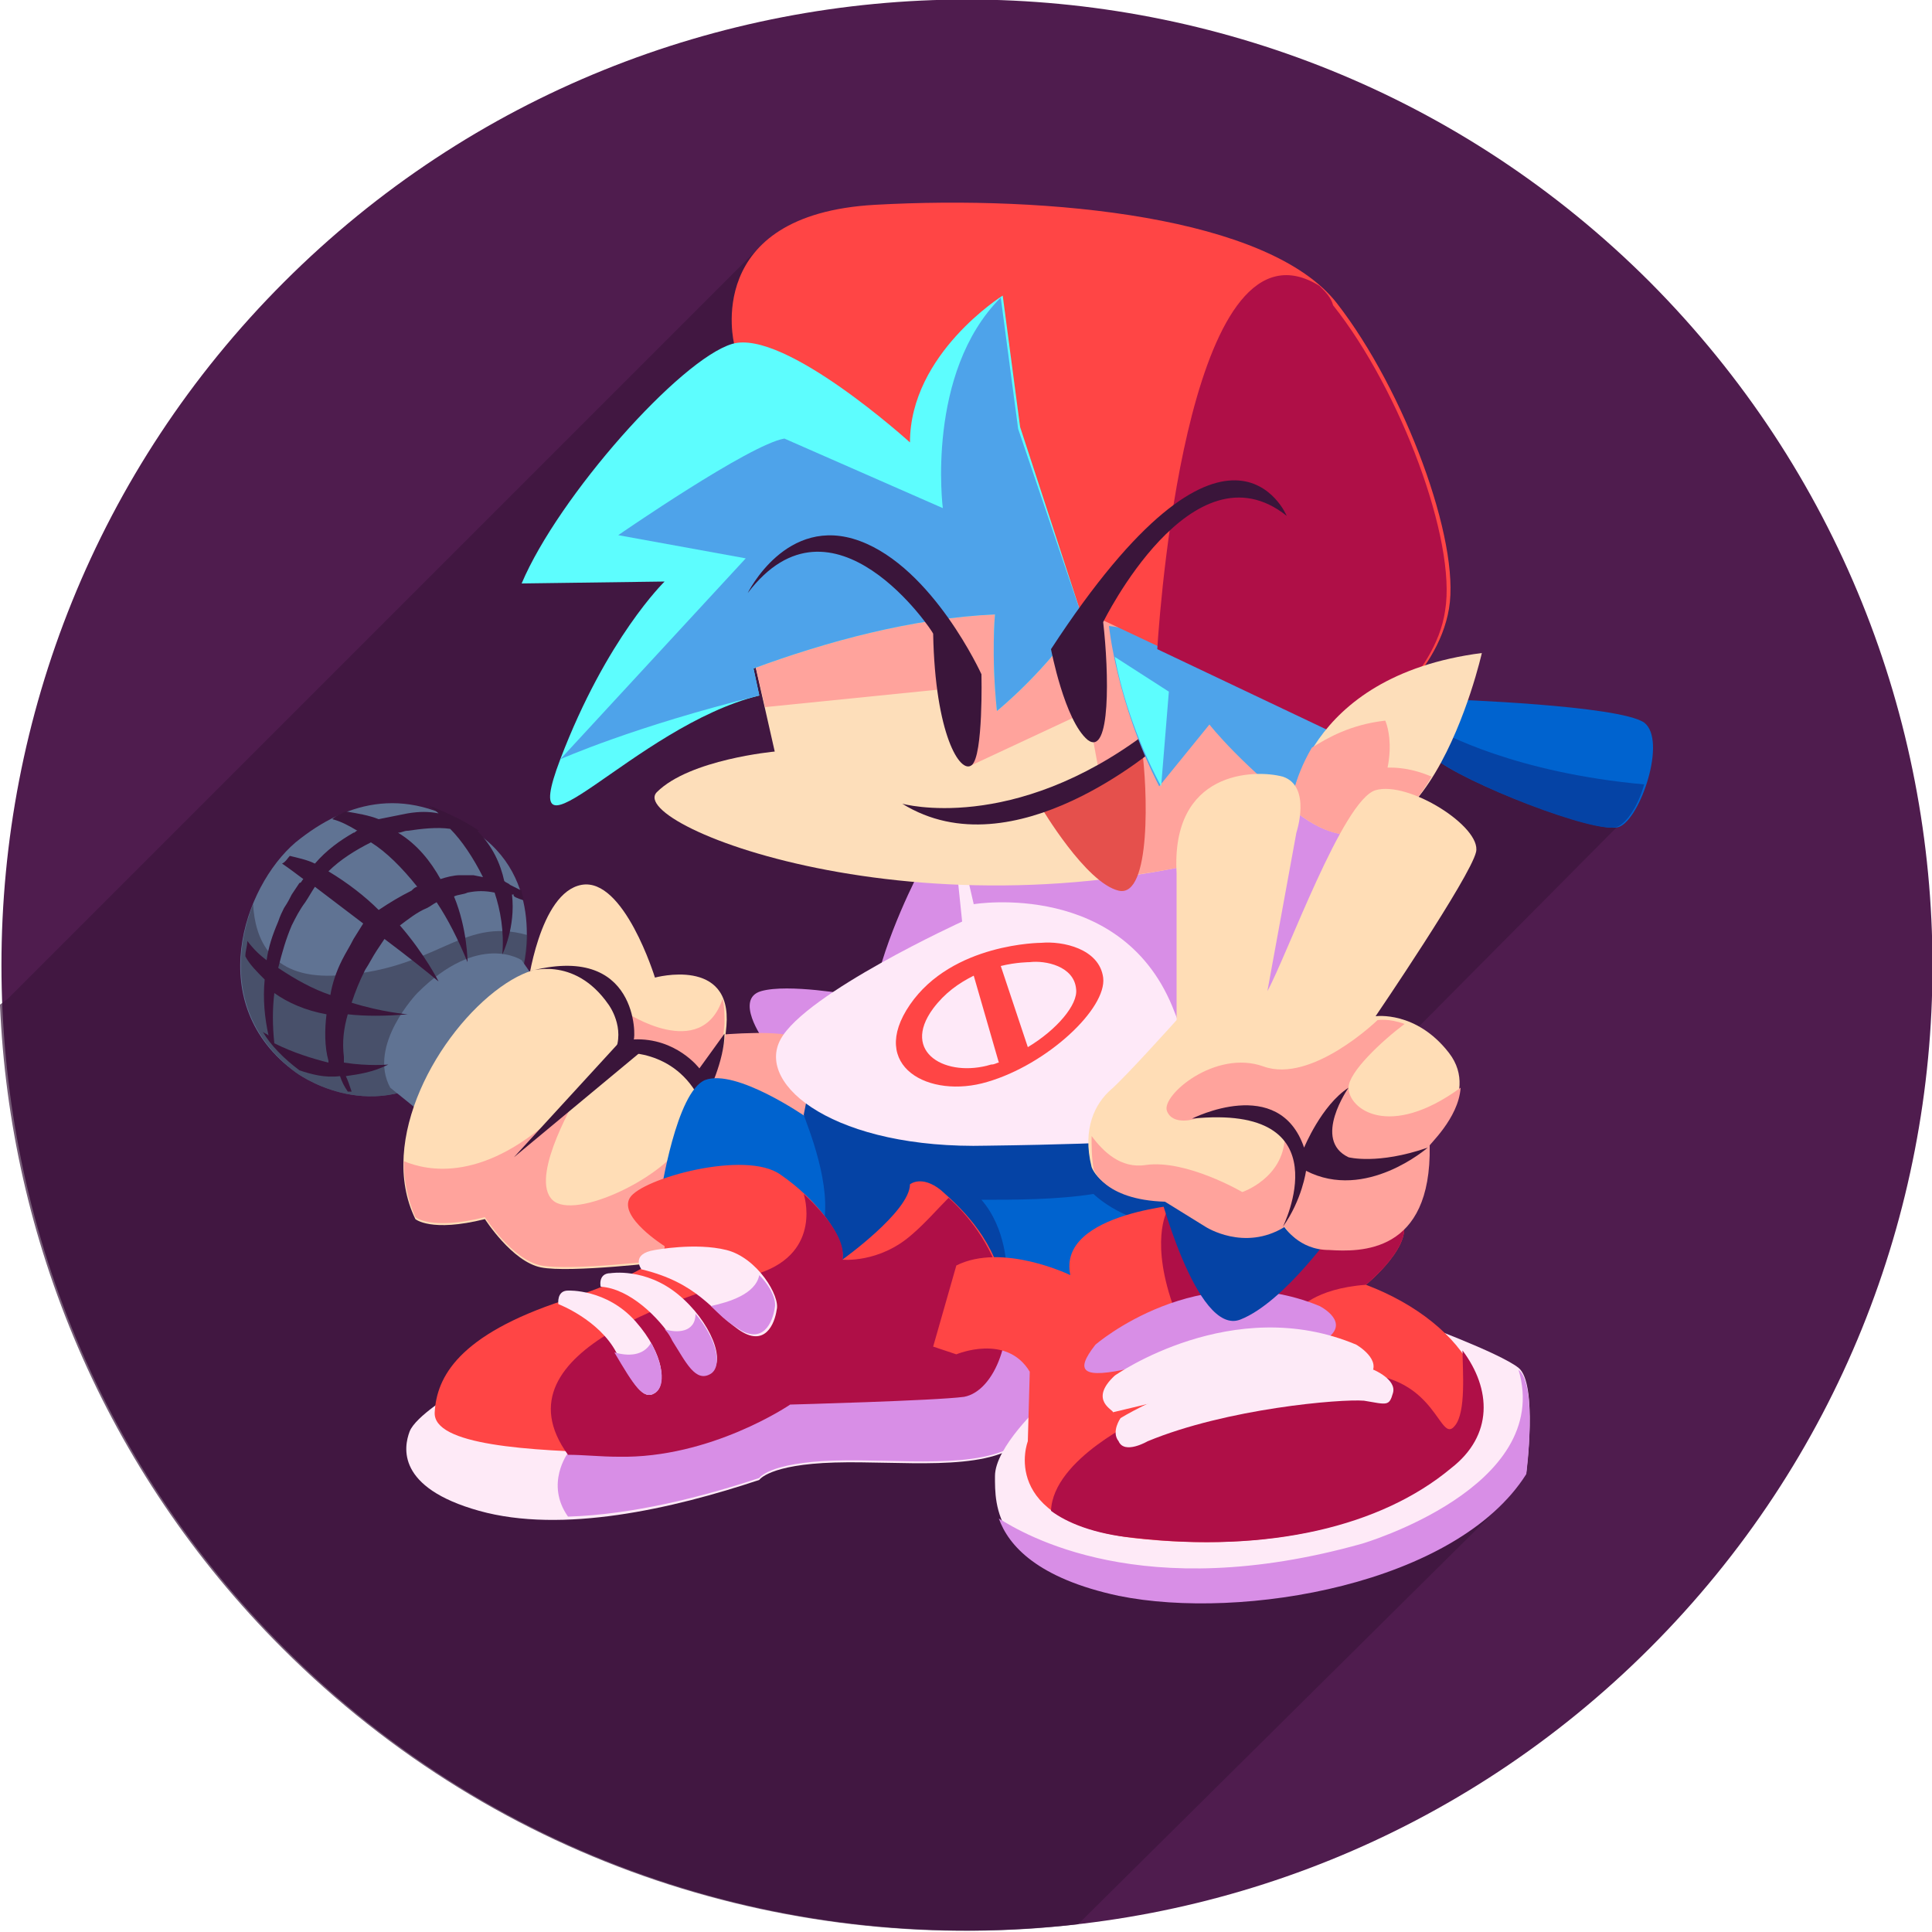
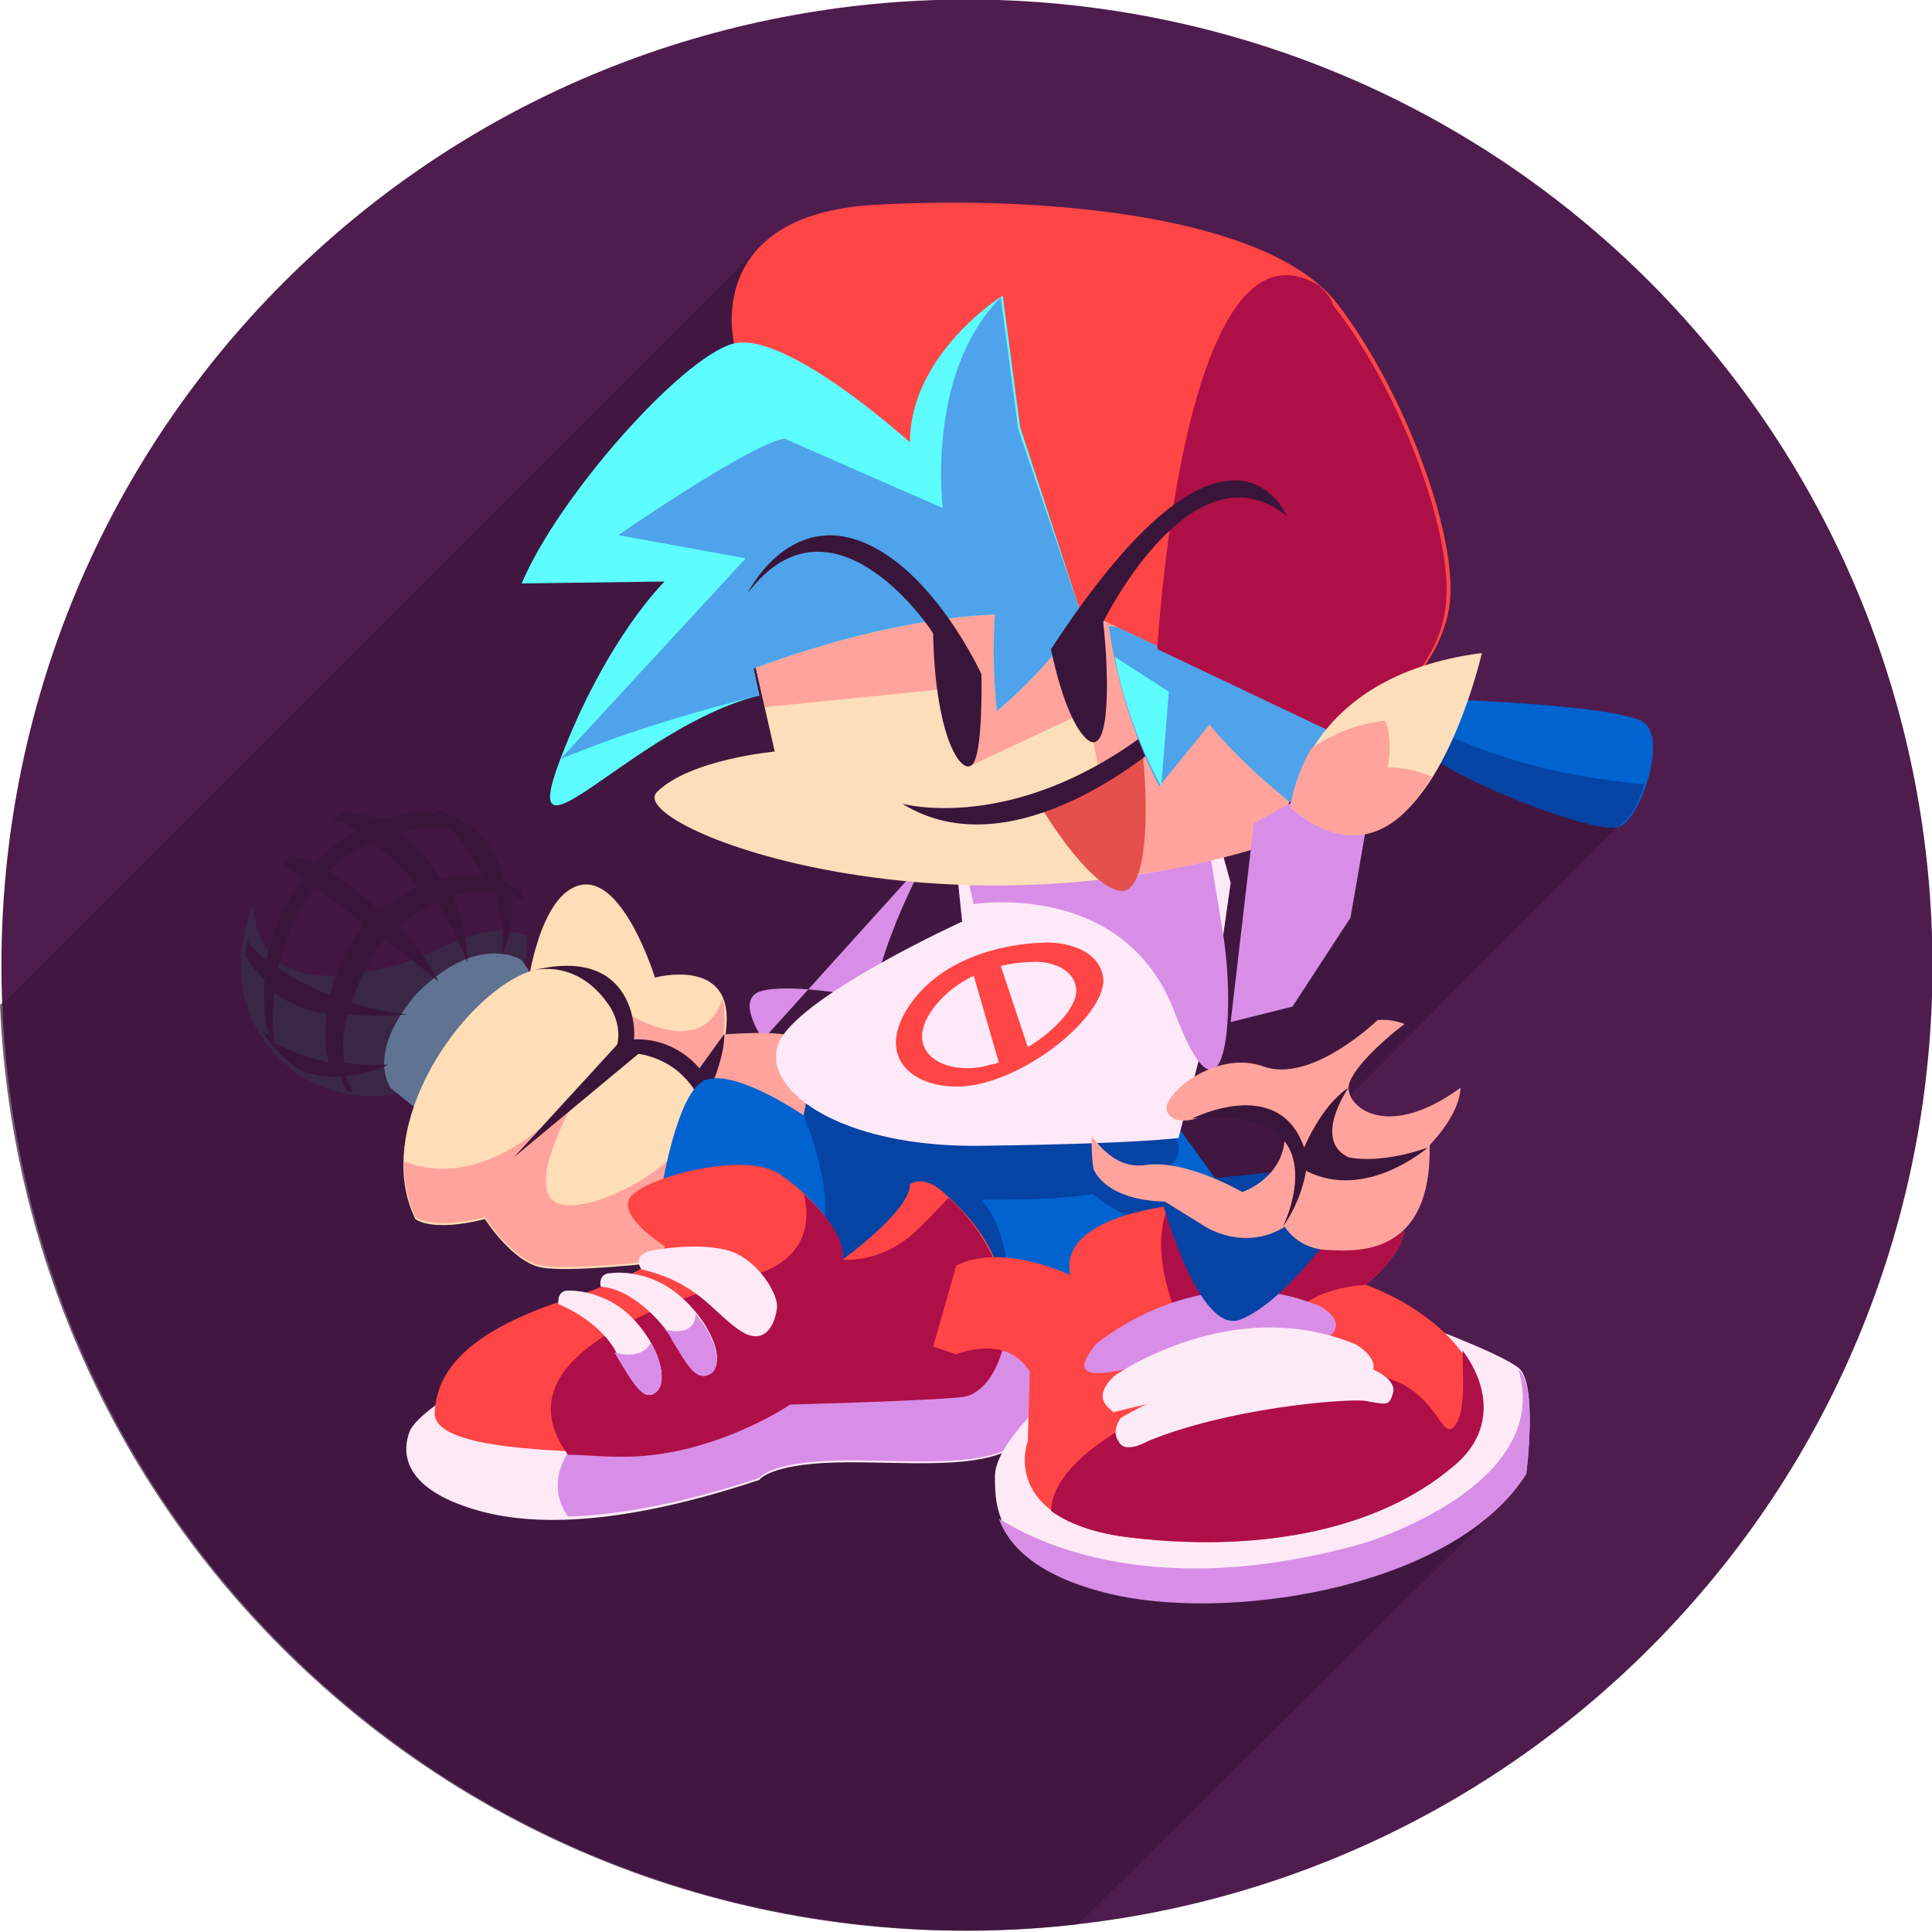
<svg xmlns="http://www.w3.org/2000/svg" enable-background="new 0 0 100 100" viewBox="0 0 100 100">
  <path d="m85.4 14.6c-19.5-19.5-51.2-19.5-70.7 0s-19.5 51.2 0 70.7 51.2 19.5 70.7 0 19.5-51.1 0-70.7z" fill="#4f1c4e" />
  <path d="m83.7 42.8-44.1-30.3-39.2 39.2-.4.3c.5 12.1 5.4 24.1 14.6 33.3 11.3 11.3 26.6 16 41.2 14.3l22.2-22-8.9-4.6.9-16.4z" fill="#3b163c" opacity=".7" />
-   <path d="m24.8 43.2c-3.6-2.6-6.8-1.8-9.5.4-2.7 2.3-4.8 8.4 0 11.9 0 0 3.7 2.8 7.6 0l4.1-5.1s1.4-4.6-2.2-7.2z" fill="#607393" />
  <path d="m27.3 48.4c-3.5-1-4.7 1.9-10.1 2.1-3.2.1-4-1.9-4.1-3.7-1.1 2.8-1 6.3 2.2 8.7 0 0 3.7 2.8 7.6 0l4.1-5.1s.3-.8.3-2z" fill="#363449" opacity=".55" />
  <path d="m31.4 56-4.4-6.3s-2.2-1.5-5.4 1.7c0 0-2.6 2.7-1.4 4.9l5.7 4.6z" fill="#607393" />
-   <path d="m47.9 44.5s-1.6 2.9-2.4 5.8-1.4 1.2-1.4 1.2-3.3-.6-4.7-.2.1 2.5.1 2.5l4.7.3 5-1.8 3.5-3.2 1.1-5.2" fill="#d88ee6" />
+   <path d="m47.9 44.5s-1.6 2.9-2.4 5.8-1.4 1.2-1.4 1.2-3.3-.6-4.7-.2.1 2.5.1 2.5" fill="#d88ee6" />
  <path d="m36.8 53.6s2.9-.3 4.1 0 3.7 3.9 3.7 3.9l-1.1 1.9-7.8-1z" fill="#ffa39c" />
  <path d="m27.3 51.1s.6-4.9 2.8-5.3 3.8 4.8 3.8 4.8 4-1.1 3.7 2.5-2.3 4.1-2.3 4.1l-4.7-.9z" fill="#ffddb6" />
  <path d="m32.4 52.4v1.7c1.5-.3 4 1.9 4 1.9l.3-.2c.4-.6.7-1.5.8-2.8 0-.5 0-.9-.1-1.3-1.1 3.3-5 .7-5 .7z" fill="#ffa39c" />
  <path d="m31.8 54.5s1.1-1.4 0-2.5-2.7-3.2-5.9-.9-6.4 7.9-4.4 12c0 0 .8.7 3.6 0 0 0 1.4 2.2 2.9 2.5s6.5-.3 6.5-.3l2.3-8c0-.1-1.2-3.1-5-2.8z" fill="#ffddb6" />
  <path d="m35.4 59.1c-1.2 2-6 4.2-6.9 2.9-1-1.3 1.4-5.3 1.4-5.3l-.8.7c-4 3.9-7 3.2-8.2 2.7 0 1 .2 2 .6 2.9 0 0 .8.7 3.6 0 0 0 1.4 2.2 2.9 2.5s6.5-.3 6.5-.3l1.9-6.5c-.4-.1-.8 0-1 .4z" fill="#ffa39c" />
  <path d="m27.3 50.3s2.4-.9 4.2 1.7c0 0 .9 1.2.3 2.5 0 0 2.7-.4 4.2 2l.6.2s.9-1.8.9-3.2l-1.3 1.8s-1.2-1.6-3.4-1.5c.1 0 .3-5.1-5.5-3.5z" fill="#3a153a" />
  <path d="m62.9 61-2.6-3.6-4-2.1-9-.9-5.1.9-.5 2.5s-3.6-2.5-5.2-1.9c-1.5.6-2.3 5.9-2.3 5.9l12.2 7.7 10-2.2 7-3.5z" fill="#0063cf" />
  <path d="m62 61.4-2.2-.7c.1 0 .2-.1.3-.1 1.9-.9.4-2.6-.7-3.5l-1.4-.8-10 .1-5.4-.4-.7.2-.3 1.5c.2.6 1.5 3.7 1 5.8-.6 2.3 2.6 3.3 2.6 3.3l2.5-5.3.1.1c-.1.3-.1.7 0 .8 0 0 .2.2 1 1.5 1.2 1.9 1.2 1.9 1.2 1.9l2.1-.1s0-2.1-1.3-3.6c1.7 0 3.9 0 5.8-.3 0 0 1.3 1.3 3.5 1.6 2.1.1 1.9-2 1.9-2z" fill="#0543a5" />
  <path d="m47.7 62.4c0-.1 0 0 0 0z" fill="#0543a5" />
  <path d="m49.5 44.8.3 2.9s-8.1 3.7-9.4 6.1 2.9 5.7 10.7 5.5c7.8-.1 9.9-.4 9.9-.4l1.8-6.9.9-6.3-.8-2.9z" fill="#fee9f8" />
  <path d="m63.3 48.3c-.7-4.3-.7-4.3-.7-4.3l-.6-1-2.1-.5-9.8 3 .3 1.3s7.8-1.3 10.4 5.6 3.2.2 2.5-4.1z" fill="#d88ee6" />
  <path d="m38.9 33.6 1.2 5.3s-4.4.4-6.1 2.1 14.6 8.2 32 2.6l1-2.9-6-5.8-3.2-3.9-4.7-1.1-11.5 2" fill="#fddeba" />
  <path d="m57.8 31-4.7-1-11.5 2-2.7 1.6.7 3 9.9-1 .8 4 6-2.8 1.5 8.1s-.4.3-.8.6c2.9-.3 6-.9 9-1.9l1-2.9-6-5.8z" fill="#ffa39c" />
  <path d="m53.9 41.8s2.3 3.9 4 4.3 1.5-5.3 1.2-7.4z" fill="#e5504c" />
  <path d="m46.7 41.6s5.7 1.6 12.7-3.7l.6.7c-.1 0-7.5 6.6-13.3 3z" fill="#3a153a" />
  <path d="m57.4 32.4s.4 4 2.6 8.3l2.6-3.2s1.7 2.2 5.3 4.9l1.2-4.5c.1 0-5.8-4.8-11.7-5.5z" fill="#4ea3ea" />
  <path d="m64.9 42.6 3.5-1.9 2.3 2.2-.8 4.6-3 4.6-3.2.8" fill="#d88ee6" />
  <path d="m23.5 72.1s-2 1.2-2.3 2-.7 2.9 3.6 4.1 10-.1 14.5-1.6c0 0 .5-.8 3.9-.9s7.7.5 9.6-1 1-5.1 1-5.1l-2.8-.5h-2.8z" fill="#feeaf7" />
  <path d="m54.1 71.8c0-1.2-.2-2.3-.2-2.3l-2.8-.5h-2.8l-19.4 2.3c-.6 1.1-.6 2.4.5 3.9 0 0-1.2 1.6 0 3.3 3.3-.1 6.9-1 9.9-2 0 0 .5-.8 3.9-.9 3.3-.1 7.5.5 9.5-.9z" fill="#d88ee6" />
  <path d="m38 17.8s-1.7-6.7 7.3-7.2 20.4.6 23.9 5.1 6.4 12.3 5.8 15.8c-.6 3.6-4.4 6.1-4.4 6.1l-.6.6-14.4-6.8z" fill="#ff4545" />
  <path d="m68.3 14.8c-6.6-4.1-8.2 15.6-8.4 18.8l9.9 4.7.6-.6s3.9-2.6 4.4-6.1c.6-3.6-2.3-11.4-5.8-15.8-.1-.4-.4-.7-.7-1z" fill="#af0f47" />
  <path d="m52.8 22.1-.9-6.8s-4.8 3-4.8 7.6c0 0-6.5-5.9-9.2-5.1s-9 7.9-10.9 12.4l7.4-.1s-3 2.9-5.4 9.2 3.8-1.7 10.3-3.3l-.3-1.4c3.8-1.4 8.2-2.6 12.5-2.8 0 0-.2 2.1.1 5 0 0 2.6-2.1 4.4-4.9z" fill="#5dfdfe" />
  <path d="m48.8 26.3-8.2-3.6c-1.8.3-8.6 5-8.6 5l6.6 1.2-9.6 10.4s3.8-1.7 10.3-3.3l-.3-1.4c3.8-1.4 8.2-2.6 12.5-2.8 0 0-.2 2.1.1 5 0 0 2.6-2.1 4.4-4.9l-3.3-9.7-.9-6.8c-3.9 3.9-3 10.9-3 10.9z" fill="#4ea3ea" />
  <path d="m75 36.2s8.8.3 10.1 1.2c1.2.9-.2 5-1.3 5.4s-8.1-2.3-9.6-3.6.8-3 .8-3z" fill="#0063cf" />
  <path d="m83.7 42.8c.5-.2 1.1-1.1 1.4-2.2-6.6-.6-10.4-2.6-11.2-3.1-.3.5-.3 1.2.3 1.7 1.5 1.3 8.4 4 9.5 3.6z" fill="#0543a5" />
  <path d="m66.8 41.8s.6-6.8 9.9-8c0 0-3.1 13.8-9.9 8z" fill="#fddeba" />
  <path d="m70.1 40.1-.6 3.1c2 .3 3.5-1.1 4.6-3-2.3-1-4-.1-4-.1z" fill="#ffa39c" />
  <path d="m34.4 64.5s-2.4-1.5-1.8-2.5 6-2.5 7.8-1.2c1.9 1.3 3.4 3.3 3.2 4.4 0 0 3.5-2.5 3.5-3.9 0 0 .6-.5 1.6.3.9.8 2.6 2.3 3.2 4.8.7 2.6-.4 5.5-1.9 5.7s-9 .4-9 .4-4.1 2.7-8.9 2.7c-4.8-.1-9.7-.4-9.6-2.1.1-1.8 1.2-4 6.7-5.8s5.2-2.8 5.2-2.8z" fill="#ff4545" />
  <path d="m51.9 66.5c-.6-2.2-1.9-3.7-2.8-4.5-.6.6-1.2 1.3-1.9 1.9-1.7 1.5-3.6 1.3-3.6 1.3.2-.9-.7-2.2-2-3.4 0 0 1 3-2.3 4.1s-13.9 3.9-9.9 9.4c.8 0 1.7.1 2.6.1 4.8.1 8.9-2.7 8.9-2.7s7.5-.2 9-.4c1.6-.3 2.7-3.2 2-5.8z" fill="#af0f47" />
  <path d="m53.9 72.7s-2.4 2.2-2.4 3.7-.1 4.6 6.4 6 17.6-.5 21.1-6.2c0 0 .6-4.6-.4-5.4s-5.4-2.4-5.4-2.4z" fill="#feeaf7" />
  <path d="m33.9 64.7s2.1-.4 3.7 0 2.8 2.4 2.6 3.1c-.1.7-.6 2-2 1s-2.1-2.4-5-3.1c0 0-.6-.8.7-1z" fill="#feeaf7" />
  <path d="m31.6 65.9s1.8-.3 3.5 1.1 2.5 3.5 1.7 4-1.3-.6-2-1.7-2.2-2.6-3.7-2.7c0 .1-.2-.7.5-.7z" fill="#feeaf7" />
  <path d="m29.4 66.8s2-.1 3.5 1.6 1.6 3.3 1 3.7-1.1-.4-2-2.1-3-2.5-3-2.5-.1-.7.5-.7z" fill="#feeaf7" />
  <path d="m53.9 48.8s-4.6 0-6.8 3.2 1 4.9 4 4c3.1-.9 6.2-3.8 6-5.4-.2-1.5-2.1-1.9-3.2-1.8zm-5.6 3.4c.6-.8 1.3-1.3 2.1-1.7l1.3 4.5c-.1 0-.2.1-.4.1-2.3.7-4.7-.6-3-2.9zm4.9 2-1.4-4.2c.8-.2 1.5-.2 1.5-.2.8-.1 2.3.2 2.4 1.4.1.8-1 2.1-2.5 3z" fill="#ff4545" />
  <path d="m38.7 30.7s2-4.1 5.8-2.7 6.3 6.9 6.3 6.9.1 4.2-.5 4.7-1.9-1.6-2-6.8c0-.1-5.2-7.9-9.6-2.1z" fill="#3a153a" />
  <path d="m54.4 33.6s.7 3.7 1.9 4.7c1.2.9 1.1-3.5.8-6.1 0 0 4.6-9.4 9.5-5.5 0 0-3-7.2-12.2 6.9z" fill="#3a153a" />
  <path d="m57.7 34c.3 1.6 1 4.1 2.4 6.7l.4-4.9z" fill="#5dfdfe" />
  <path d="m66.8 41.8c1.3 1.1 2.4 1.5 3.4 1.4 2.6-3.6 1.5-5.9 1.5-5.9-1.8.2-3 .9-3.8 1.4-1 1.7-1.1 3.1-1.1 3.1z" fill="#ffa39c" />
  <path d="m32.1 53.9-5.5 6 6.5-5.4z" fill="#3a153a" />
  <path d="m61.6 62.3s-6.9.4-6.2 3.7c0 0-3.5-1.7-5.9-.5l-1.2 4.2 1.2.4s2.6-1.1 3.8.9l-.1 3.6s-1.6 4.1 5.4 5c7 .8 12.8-.6 16.4-3.6 3.7-2.9 1-7.5-4.3-9.5 0 0 2.7-2.2 1.8-3.5s-7.2-1.6-7.2-1.6z" fill="#ff4545" />
  <path d="m75.3 73.8c-.8 1-.9-2.6-5-2.7-4.1-.2-3.1-3.3-3.1-3.3s.8-1.1 3.5-1.3c0 0 2.7-2.2 1.8-3.5-.3-.4-1.1-.7-2-1h-.6l-9.5.7s-.9 1.6.4 5.1c1.3 3.4-1.7 5.6-1.7 5.6s-4.6 2.1-4.7 4.8c.8.6 2.2 1.2 4.3 1.4 7 .8 12.8-.6 16.4-3.6 2.2-1.7 2.1-4.1.6-6.1 0 1 .2 3.2-.4 3.9z" fill="#af0f47" />
  <path d="m56.7 69.6s5.3-4.6 11.6-2c0 0 1.4.7.6 1.5-.7.9-7.7 1.1-10.3 1.7s-3 .2-1.9-1.2z" fill="#d88ee6" />
  <path d="m57.7 71.2s6.1-4.3 12.5-1.6c0 0 1.4.8.7 1.6l-8.3.7s-3.3.8-5 1.2c.1-.1-1.3-.6.1-1.9z" fill="#fdeaf7" />
  <path d="m58 73.4s6.6-4.1 13.1-2.5c0 0 1.2.5 1 1.2s-.3.6-1.5.4c-1.2-.1-7.1.4-11.2 2.1 0 0-1.2.7-1.5 0-.4-.5.1-1.2.1-1.2z" fill="#fdeaf7" />
  <path d="m69.2 63.5s-2.7 3.9-5 4.8-4.3-7-4.3-7l7.6-.8z" fill="#0543a5" />
-   <path d="m65.6 51.3 1.5-8.2s.8-2.4-.7-2.9c-1.5-.4-5.8-.3-5.5 5v7.6s-2.6 2.9-3.4 3.6-1.5 2-1 4c0 0 .5 1.6 3.7 1.7l2.1 1.3s2 1.3 4.1 0c0 0 .7 1.2 2.3 1.2 1.6.1 5.3.2 5.2-5.4 0 0 2.8-2.5 1.1-4.7s-3.8-1.9-3.8-1.9 4.9-7.2 5.2-8.5-3.5-3.7-5.2-3.2-4.6 8.6-5.6 10.4z" fill="#ffddb6" />
  <path d="m75.6 56.3c-3.7 2.7-5.8 1.1-5.8 0 0-.8 1.7-2.4 2.9-3.3-.8-.3-1.4-.2-1.4-.2s-3.4 3.3-5.9 2.4-5.3 1.5-5 2.3 1.5.4 1.5.4c3.9-1.3 4.6 1 4.6 1-.1 2.1-2.2 2.8-2.2 2.8s-2.9-1.7-5-1.4c-1.3.2-2.2-.7-2.8-1.5 0 .5 0 1.1.1 1.7 0 0 .5 1.6 3.7 1.7l2.1 1.3s2 1.3 4.1 0c0 0 .7 1.2 2.3 1.2 1.6.1 5.3.2 5.2-5.4-.1 0 1.5-1.4 1.6-3z" fill="#ffa39c" />
  <path d="m66.4 63.5s3.2-6.4-4.7-5.6c0 0 4.5-2.3 5.8 1.5 0 0 .9-2.2 2.3-3.1 0 0-1.9 2.7 0 3.6 0 0 1.5.4 4.1-.5 0 0-3.2 2.8-6.3 1.2 0 0-.2 1.5-1.2 2.9z" fill="#3a153a" />
  <g fill="#d88ee6">
    <path d="m79 76.3s.6-4.6-.4-5.4c1.8 6.1-8.1 9-8.1 9-11.4 3.2-17.5-.5-18.8-1.3.5 1.4 2 3.1 6.2 4 6.4 1.3 17.5-.6 21.1-6.3z" />
    <path d="m33.9 72.1c.5-.3.5-1.3-.2-2.6-.4.7-1.2.7-1.9.5 1 1.7 1.5 2.5 2.1 2.1z" />
    <path d="m34.4 68.8c.2.2.3.4.4.6.7 1.1 1.2 2.2 2 1.7.6-.4.3-1.8-.8-3.1 0 1-1 1-1.6.8z" />
-     <path d="m36.8 67.6c.4.4.8.8 1.3 1.1 1.4 1 1.9-.3 2-1 .1-.4-.2-1.1-.8-1.7-.2 1-1.6 1.4-2.5 1.6z" />
  </g>
  <path d="m27.1 46.6c0-.2-.1-.3-.1-.5-.2-.1-.4-.2-.6-.3-.1-.1-.2-.1-.3-.2-.2-.9-.6-1.8-1.4-2.6h.1c-.9-.6-1.8-1-2.6-1.3.1.1.3.2.5.4-.5-.1-1-.1-1.6 0-.5.1-1 .2-1.5.3-.5-.2-1.1-.3-1.7-.4-.2.1-.5.2-.7.4.4.1.8.3 1.3.6-.1 0-.1.1-.2.1-.7.4-1.4.9-2 1.6-.4-.2-.9-.3-1.3-.4-.1.1-.2.3-.4.4.3.2.7.5 1.1.8-.1.1-.1.2-.2.2l-.4.6c-.1.2-.2.4-.4.7-.1.2-.2.4-.3.7-.3.7-.5 1.3-.6 2-.4-.3-.7-.6-1-1 0 .3-.1.5-.1.8.2.4.6.8 1 1.2-.1 1 0 2 .2 2.9-.1-.1-.2-.1-.3-.2.4.7 1.1 1.4 1.9 2 .6.2 1.3.4 2.1.3.1.3.2.5.4.8h.2c-.1-.3-.2-.6-.3-.8.7-.1 1.4-.2 2.2-.6 0 0-1 .1-2.3-.1 0-.1 0-.2 0-.3-.1-.8 0-1.5.2-2.2.9.1 1.9.1 3.1 0 0 0-1.3-.1-2.9-.6.2-.6.4-1.1.7-1.7.2-.3.4-.7.6-1l.4-.6c1.2.9 2.2 1.7 2.8 2.2 0 0-.7-1.4-2-2.9.4-.3.9-.7 1.4-.9.2-.1.3-.2.5-.3.6.9 1.1 1.9 1.6 3.1 0 0 0-1.7-.7-3.4.2-.1.5-.1.7-.2.5-.1.9-.1 1.4 0 .3.9.5 2 .4 3.2 0 0 .7-1.4.5-3.1h.1c-.1.1.2.2.5.3zm-12.9 7.4c-.1-.9-.1-1.8 0-2.6.7.5 1.6.9 2.7 1.1-.1.8-.1 1.7.1 2.4v.1c-.8-.2-1.8-.5-2.8-1zm4.1-5.4c-.2.4-.4.7-.6 1.1-.3.6-.5 1.2-.6 1.8-.9-.3-1.8-.8-2.7-1.4.2-.8.4-1.5.7-2.2.2-.4.4-.8.7-1.2.2-.3.3-.5.5-.8.8.6 1.7 1.3 2.5 1.9zm3-2.5c-.6.3-1.1.6-1.7 1-.7-.7-1.6-1.4-2.6-2 .6-.6 1.4-1.1 2.2-1.5.8.5 1.6 1.3 2.4 2.3-.1 0-.2.1-.3.2zm3.2-.8c-.2 0-.4 0-.7 0s-.7.1-1 .2c-.5-.9-1.2-1.8-2.2-2.4.2 0 .3-.1.5-.1.7-.1 1.5-.2 2.2-.1.6.6 1.2 1.5 1.7 2.5z" fill="#3a153a" />
</svg>